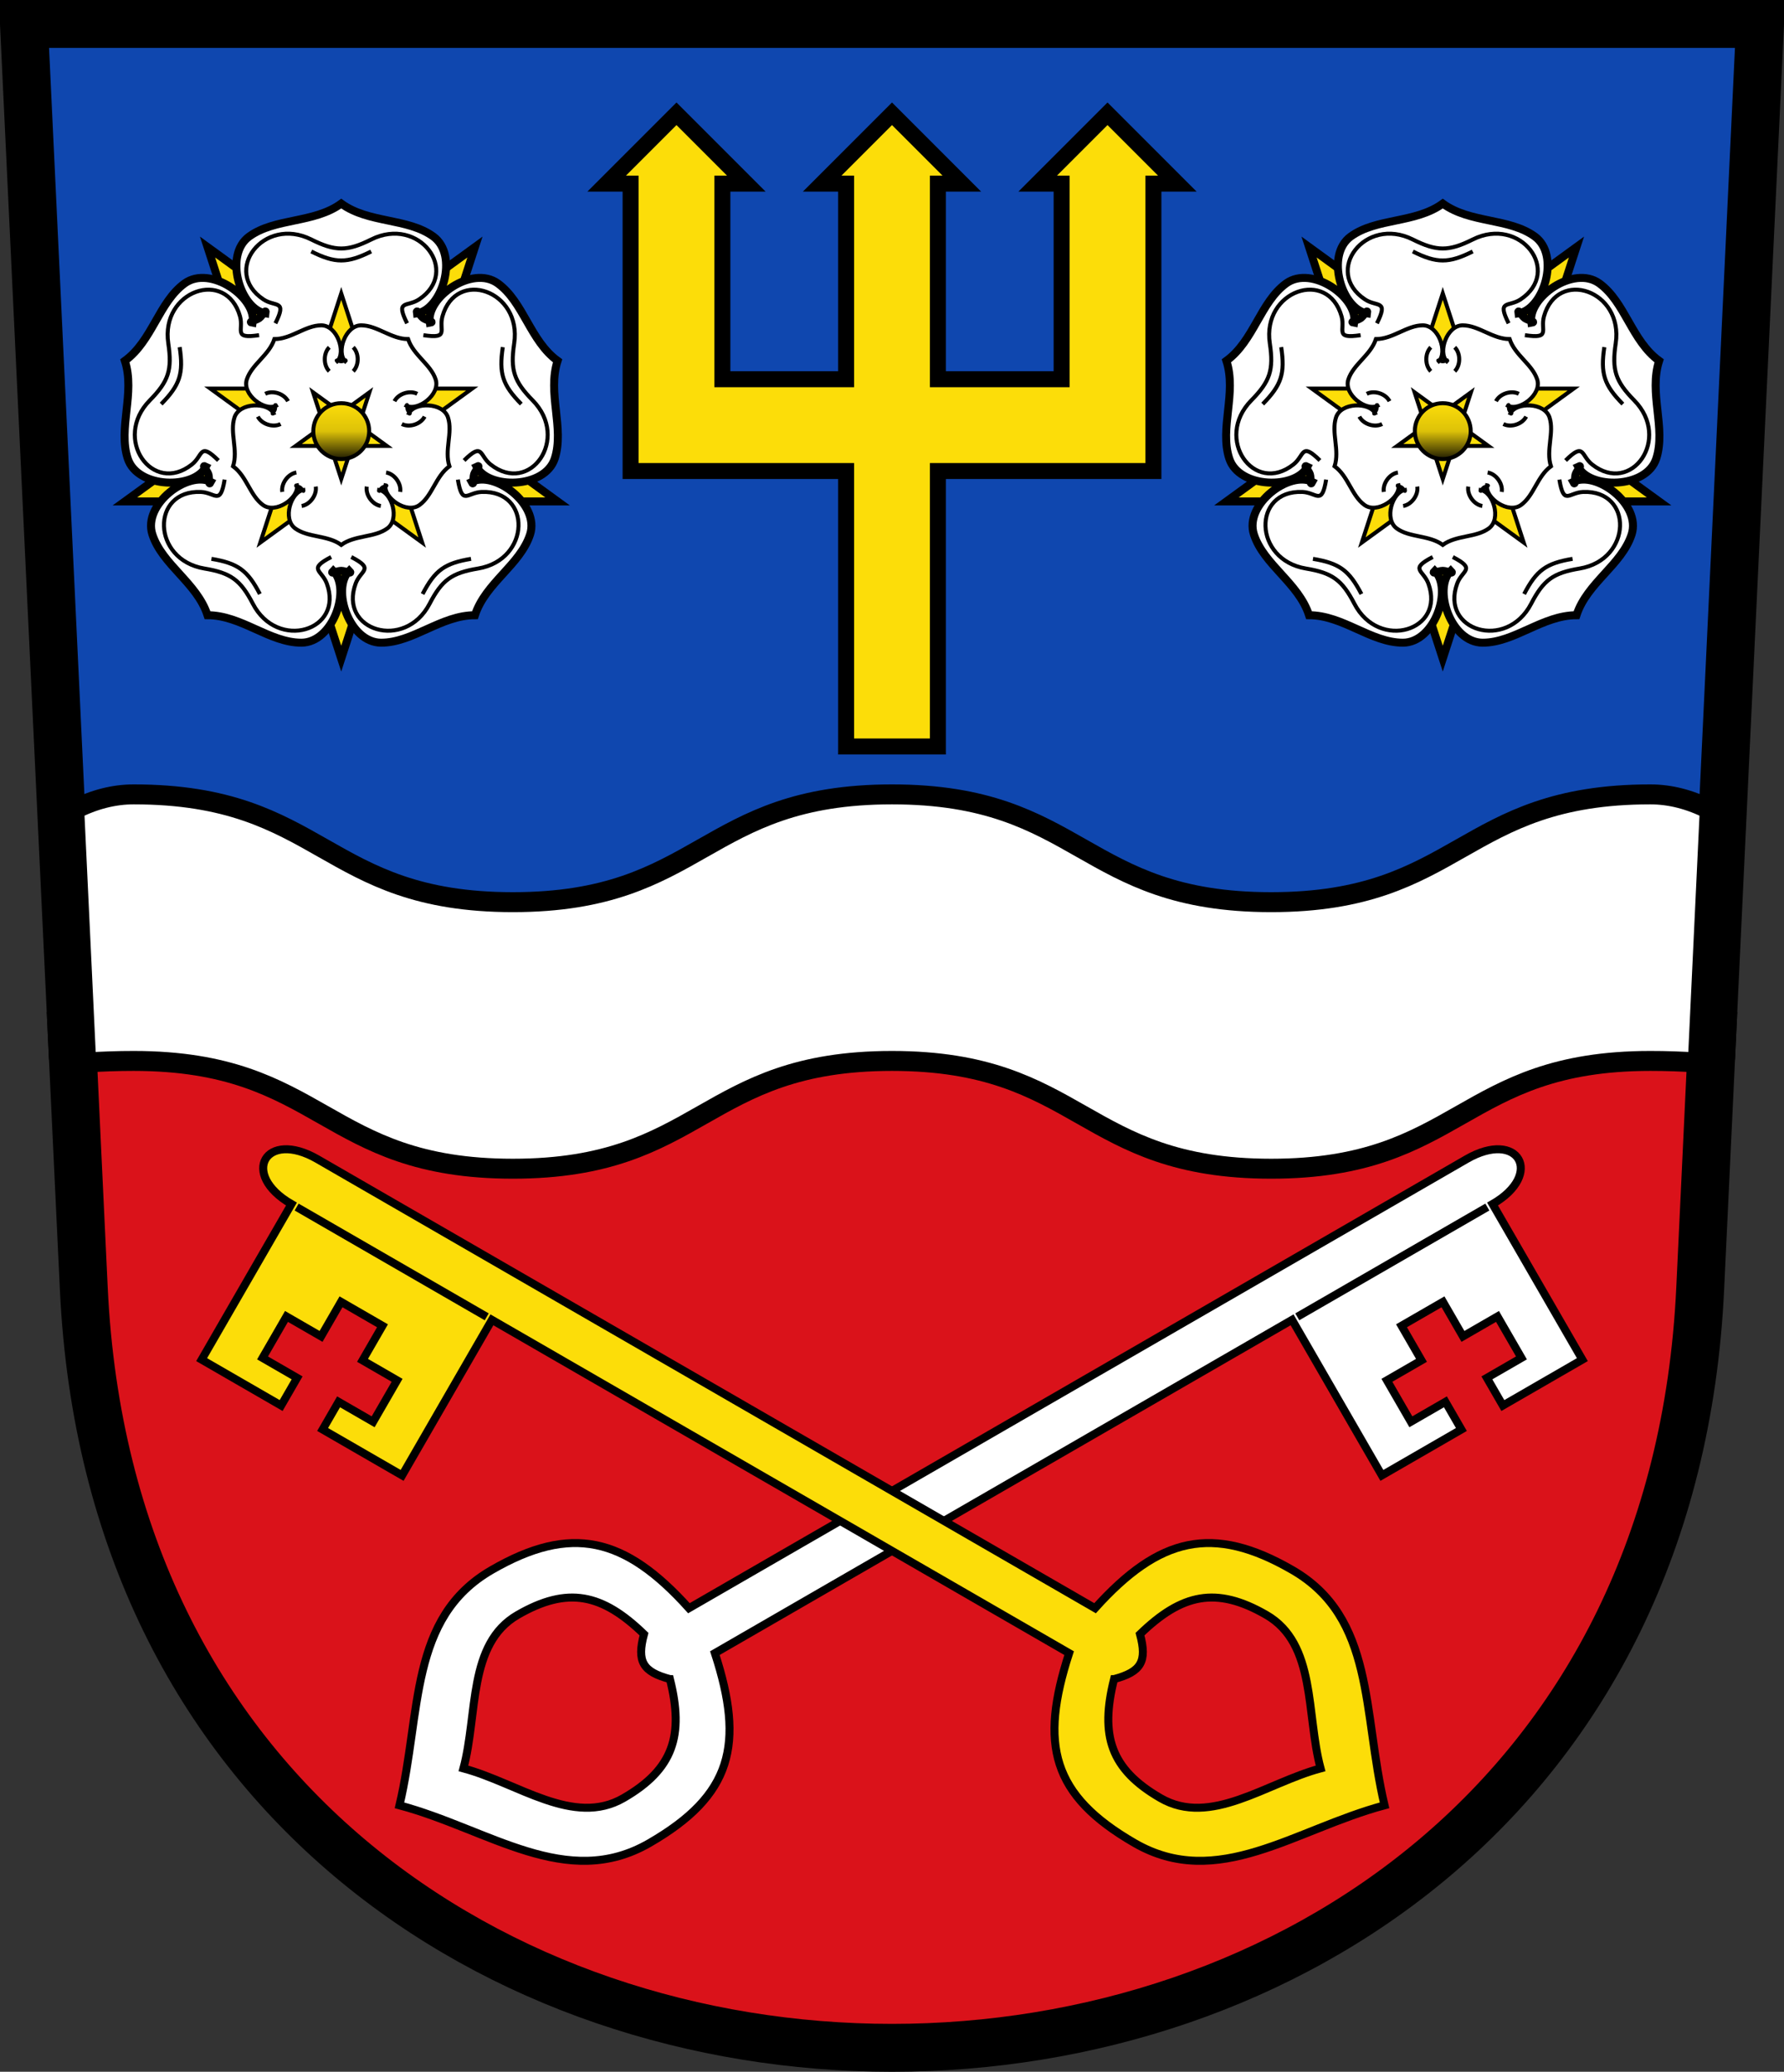
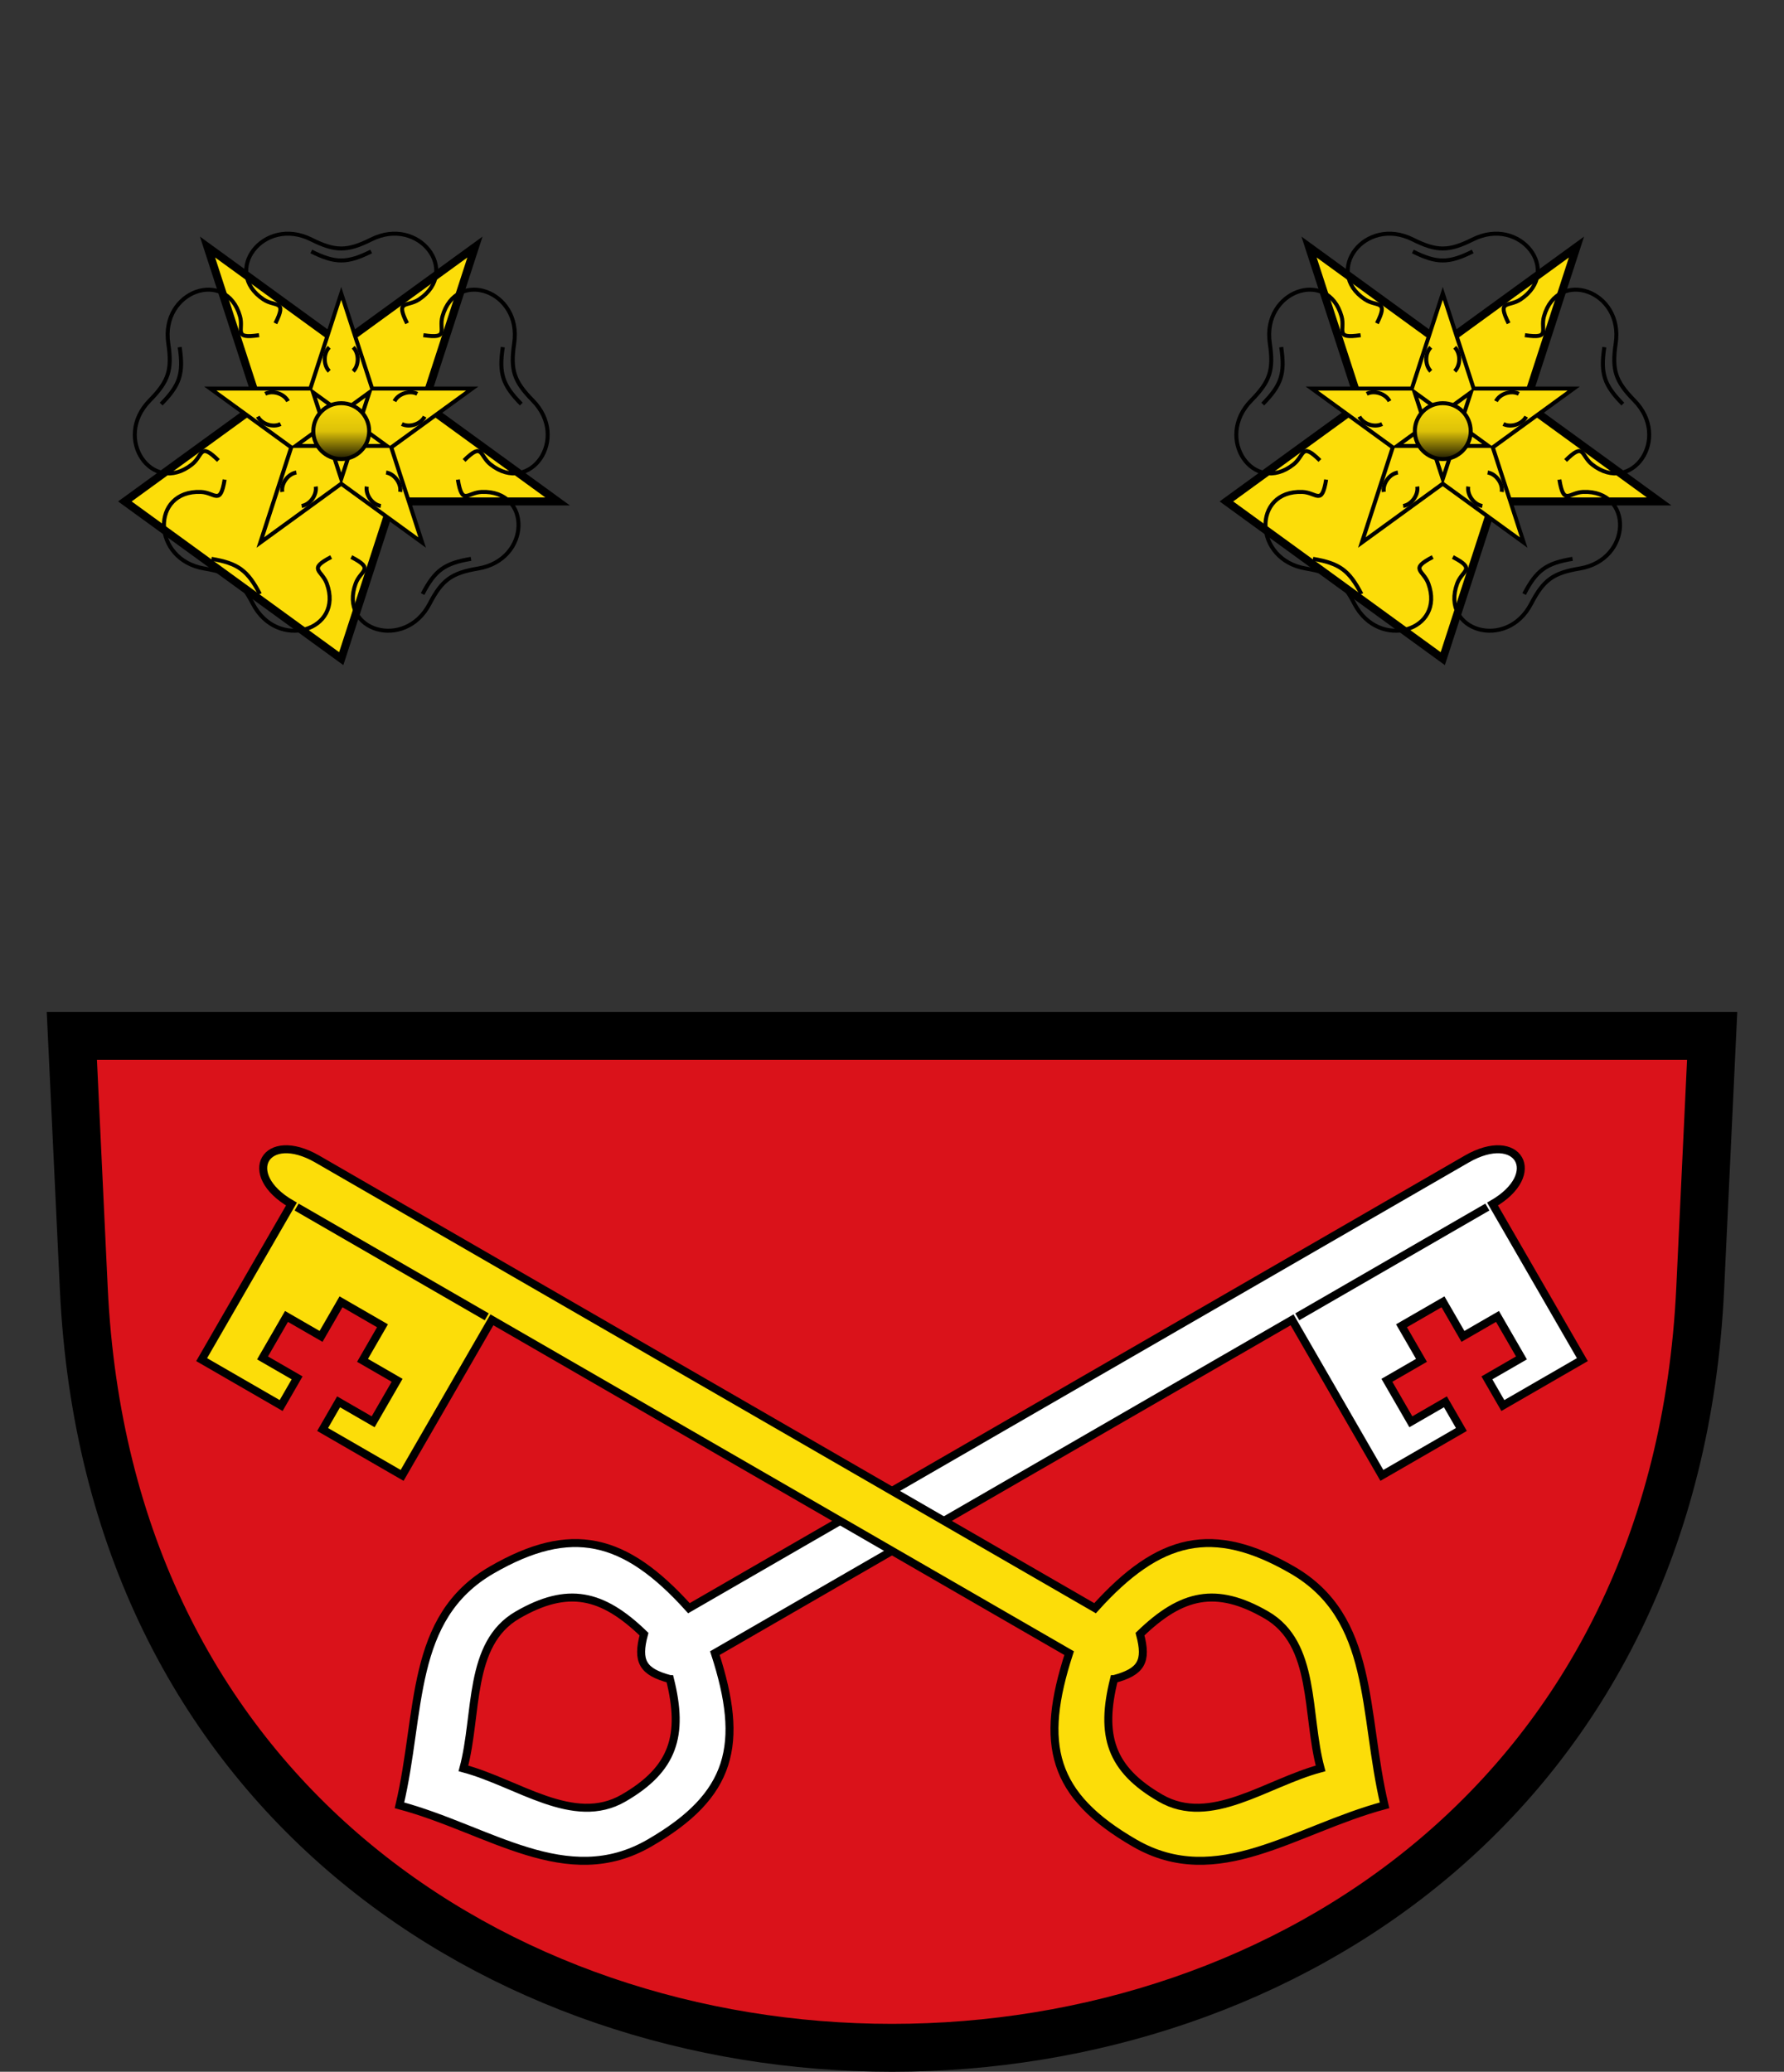
<svg xmlns="http://www.w3.org/2000/svg" xmlns:xlink="http://www.w3.org/1999/xlink" width="894" height="1038" viewBox="0 0 894 1038">
  <rect x="0" y="0" width="894" height="1038" fill="#333333" stroke="none" />
  <defs>
    <linearGradient id="v1" x1="0%" y1="0%" x2="0%" y2="100%">
      <stop offset="0%" stop-color="#fcdd09" />
      <stop offset="50%" stop-color="#ddc208" />
      <stop offset="100%" stop-color="#1f1b01" />
    </linearGradient>
    <g id="key">
      <path d="M340 13c30 0 30-26 0-26h-450c-10-47-30-66-76-66c-48 0-66 44-99 79c33 33 51 79 99 79c48 0 66-19 76-66h334v90h46v-16h-20v-24h20v-20h24v20h20v24h-20v16h46zm-476 0c-8 28-21 40-50 40c-29 0-42-33-62-53c20-20 33-53 62-53c29 0 42 12 50 40c-10 10-10 16 0 26zm363 0h110" stroke="#000" stroke-width="4" />
    </g>
  </defs>
-   <path d="M12 12l24 507h822l24-507z" fill="#0f47af" stroke="#000" stroke-width="24" />
  <path d="M36 519l6 126.75c24 507 786 507 810 0l6-126.75z" fill="#da121a" stroke="#000" stroke-width="24" />
-   <path d="M43.2 532.35q11.9-0.8 23.8-0.8c95 0 95 54 190 54c95 0 95-54 190-54c95 0 95 54 190 54c95 0 95-54 190-54q11.9 0 23.8 0.8l6-126.75q-14.9-7.6-29.8-7.6c-95 0-95 54-190 54c-95 0-95-54-190-54c-95 0-95 54-190 54c-95 0-95-54-190-54q-14.9 0-29.8 7.6z" fill="#fff" stroke="#000" stroke-width="10" />
-   <path d="M470 374v-138h108v-144h12l-35-35l-35 35h12v98h-62v-98h12l-35-35l-35 35h12v98h-62v-98h12l-35-35l-35 35h12v144h108v138z" fill="#fcdd09" stroke="#000" stroke-width="8" />
  <g id="rose" transform="translate(171 216)">
-     <path d="M0 114l25.595-78.772l82.826 0l-67.008-48.684l25.596-78.772l-67.008 48.684l-67.008-48.684l25.596 78.772l-67.008 48.684l82.826 0z" fill="#fcdd09" stroke="#000" stroke-width="4" />
-     <path d="M0 70c 2 0 6 2 4 0c-9 9 0 36 16 36c 16 0 30-13.772 47.008-13.772c 5.256-16.175 22.68-25.234 27.624-40.451c 4.944-15.217-17.953-32.12-29.294-26.342c 1.284 2.52 .618-1.902 1.236-3.804c .618-1.902 3.756-5.088 1.236-3.804c 5.778 11.341 34.238 11.125 39.182-4.092c 4.944-15.217-3.828-32.787 1.428-48.963c-13.759-9.997-16.991-29.368-29.935-38.772c-12.944-9.405-36.096 7.149-34.105 19.72c 2.794-.442-1.618-1.176-3.236-2.351c-1.618-1.176-3.679-5.145-3.236-2.351c 12.571-1.991 21.16-29.125 8.216-38.529c-12.944-9.405-32.366-6.492-46.125-16.488c-13.759 9.997-33.181 7.084-46.125 16.488c-12.944 9.405-4.355 36.538 8.216 38.529c .442-2.794-1.618 1.176-3.236 2.351c-1.618 1.176-6.03 1.909-3.236 2.351c 1.991-12.571-21.16-29.125-34.105-19.72c-12.944 9.405-16.175 28.775-29.935 38.772c 5.256 16.175-3.516 33.746 1.428 48.963c 4.944 15.217 33.404 15.433 39.182 4.092c-2.52-1.284 .618 1.902 1.236 3.804c .618 1.902-.048 6.324 1.236 3.804c-11.341-5.778-34.238 11.125-29.294 26.342c 4.944 15.217 22.369 24.276 27.624 40.451c 17.008 0 31.008 13.772 47.008 13.772c 16 0 25-27 16-36c-2 2 2 0 4 0z" fill="#fff" stroke="#000" stroke-width="4" />
+     <path d="M0 114l25.595-78.772l82.826 0l-67.008-48.684l25.596-78.772l-67.008 48.684l-67.008-48.684l25.596 78.772l-67.008 48.684z" fill="#fcdd09" stroke="#000" stroke-width="4" />
    <path d="M0-69l-15.491 47.678-50.131 0 40.557 29.467-15.491 47.678 40.557-29.467 40.557 29.467-15.491-47.678 40.557-29.467-50.131 0z" fill="#fcdd09" stroke="#000" stroke-width="2" />
-     <path d="M0-35c-1 0-3-1-2 0c 4.5-4.5 0-18-8-18c-8 0-15 6.886-23.504 6.886c-2.628 8.088-11.34 12.617-13.812 20.226c-2.472 7.608 8.977 16.06 14.647 13.171c-.642-1.26-.309 .951-.618 1.902c-.309 .951-1.878 2.544-.618 1.902c-2.889-5.67-17.119-5.562-19.591 2.046c-2.472 7.608 1.914 16.394-.714 24.481c 6.88 4.998 8.495 14.684 14.967 19.386c 6.472 4.702 18.048-3.574 17.052-9.86c-1.397 .221 .809 .588 1.618 1.176c .809 .588 1.839 2.572 1.618 1.176c-6.286 .996-10.58 14.562-4.108 19.265c 6.472 4.702 16.183 3.246 23.062 8.244c 6.88-4.998 16.59-3.542 23.062-8.244c 6.472-4.702 2.178-18.269-4.108-19.265c-.221 1.397 .809-.588 1.618-1.176c .809-.588 3.015-.954 1.618-1.176c-.996 6.286 10.58 14.562 17.052 9.86c 6.472-4.702 8.088-14.388 14.967-19.386c-2.628-8.088 1.758-16.873-.714-24.481c-2.472-7.608-16.702-7.716-19.591-2.046c 1.26 .642-.309-.951-.618-1.902c-.309-.951 .024-3.162-.618-1.902c 5.67 2.889 17.119-5.562 14.647-13.171c-2.472-7.608-11.184-12.138-13.812-20.226c-8.504 0-15.504-6.886-23.504-6.886c-8 0-12.5 13.5-8 18c 1-1-1 0-2 0z" fill="#fff" stroke="#000" stroke-width="2" />
    <path d="M0 24l 5.388-16.584 17.437 0-14.107-10.249 5.388-16.584-14.107 10.249-14.107-10.249 5.388 16.584-14.107 10.249 17.437 0z" fill="#fcdd09" stroke="#000" stroke-width="2" />
    <circle cx="0" cy="0" r="14" fill="url(#v1)" stroke="#000" stroke-width="2" />
    <g id="r">
      <path d="M-33-54c6-12 0-8-6-12c-21-14 0-42 24-30c12 6 18 6 30 0c24-12 45 16 24 30c-6 4-12 0-6 12" fill="none" stroke="#000" stroke-width="2" />
      <path d="M-15-90c12 6 18 6 30 0" fill="none" stroke="#000" stroke-width="2" />
      <path d="M-6-42c-3 3-3 9 0 12" fill="none" stroke="#000" stroke-width="2" />
      <path d="M6-42c3 3 3 9 0 12" fill="none" stroke="#000" stroke-width="2" />
    </g>
    <use xlink:href="#r" transform="rotate(-72)" />
    <use xlink:href="#r" transform="rotate(-144)" />
    <use xlink:href="#r" transform="rotate(144)" />
    <use xlink:href="#r" transform="rotate(72)" />
  </g>
  <use xlink:href="#rose" transform="translate(552 0)" />
  <use xlink:href="#key" fill="#fff" transform="translate(447 762)rotate(-30)" />
  <use xlink:href="#key" fill="#fcdd09" transform="translate(447 762)scale(-1 1)rotate(-30)" />
</svg>